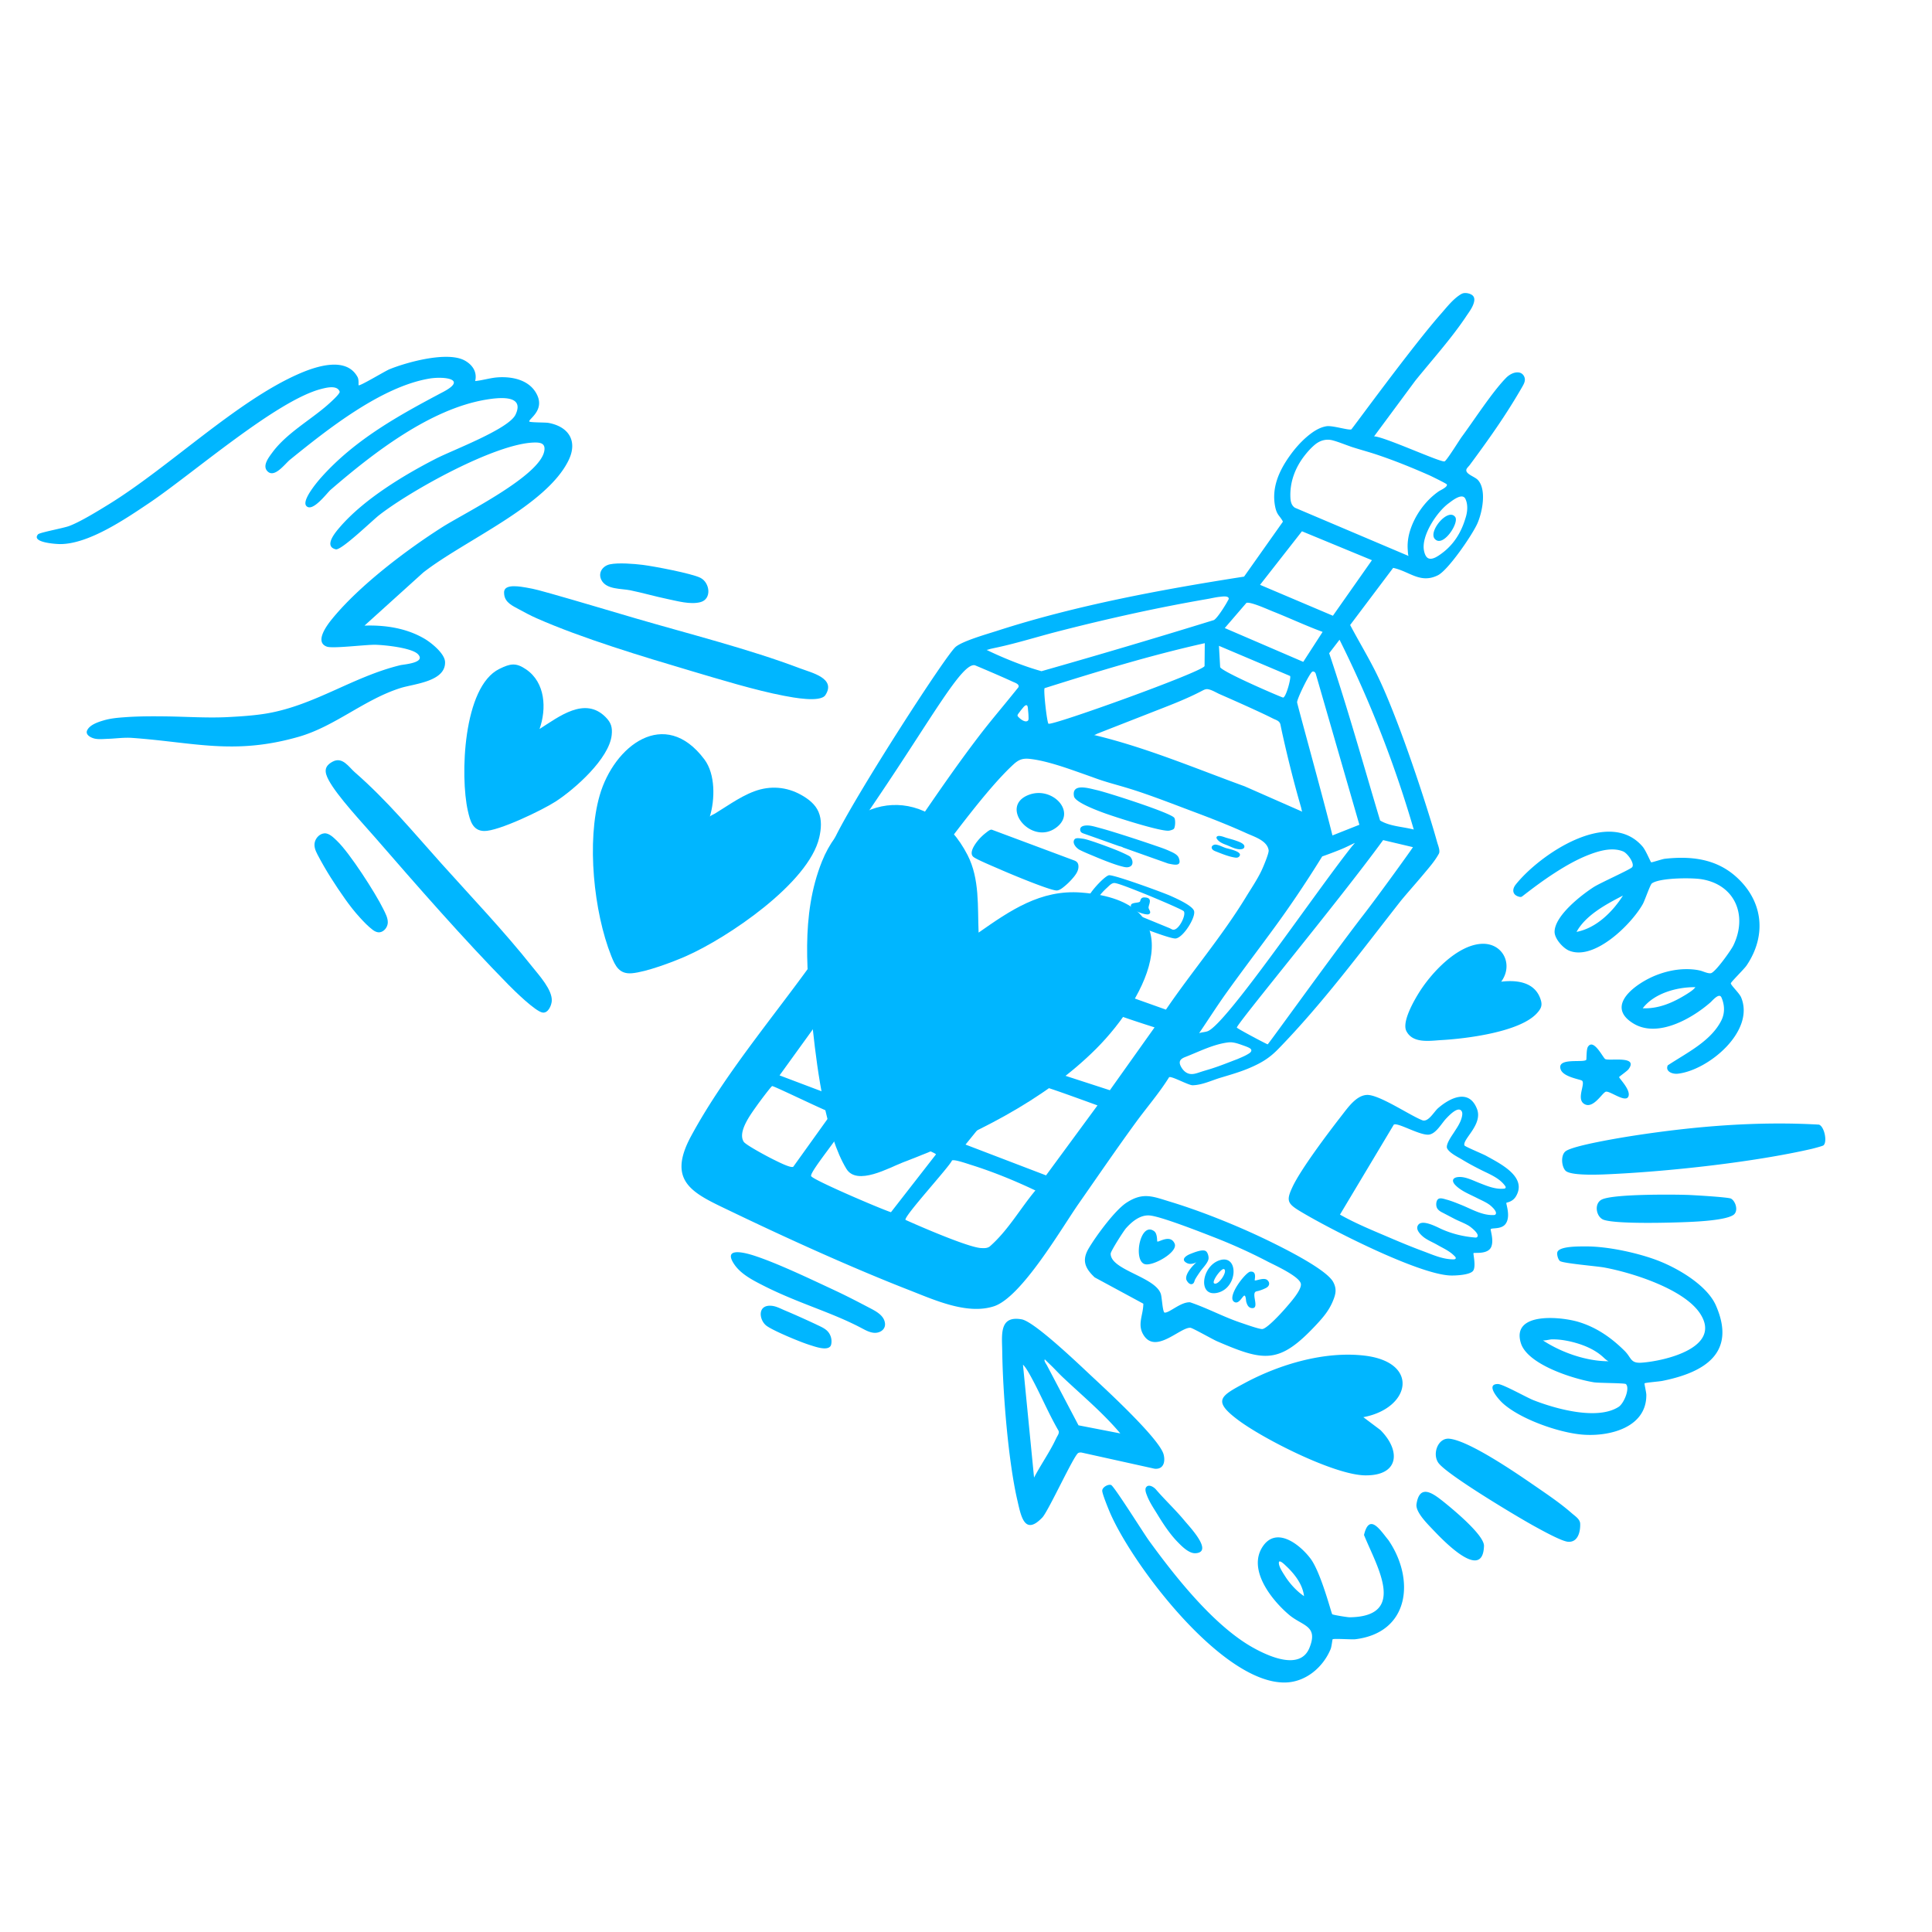
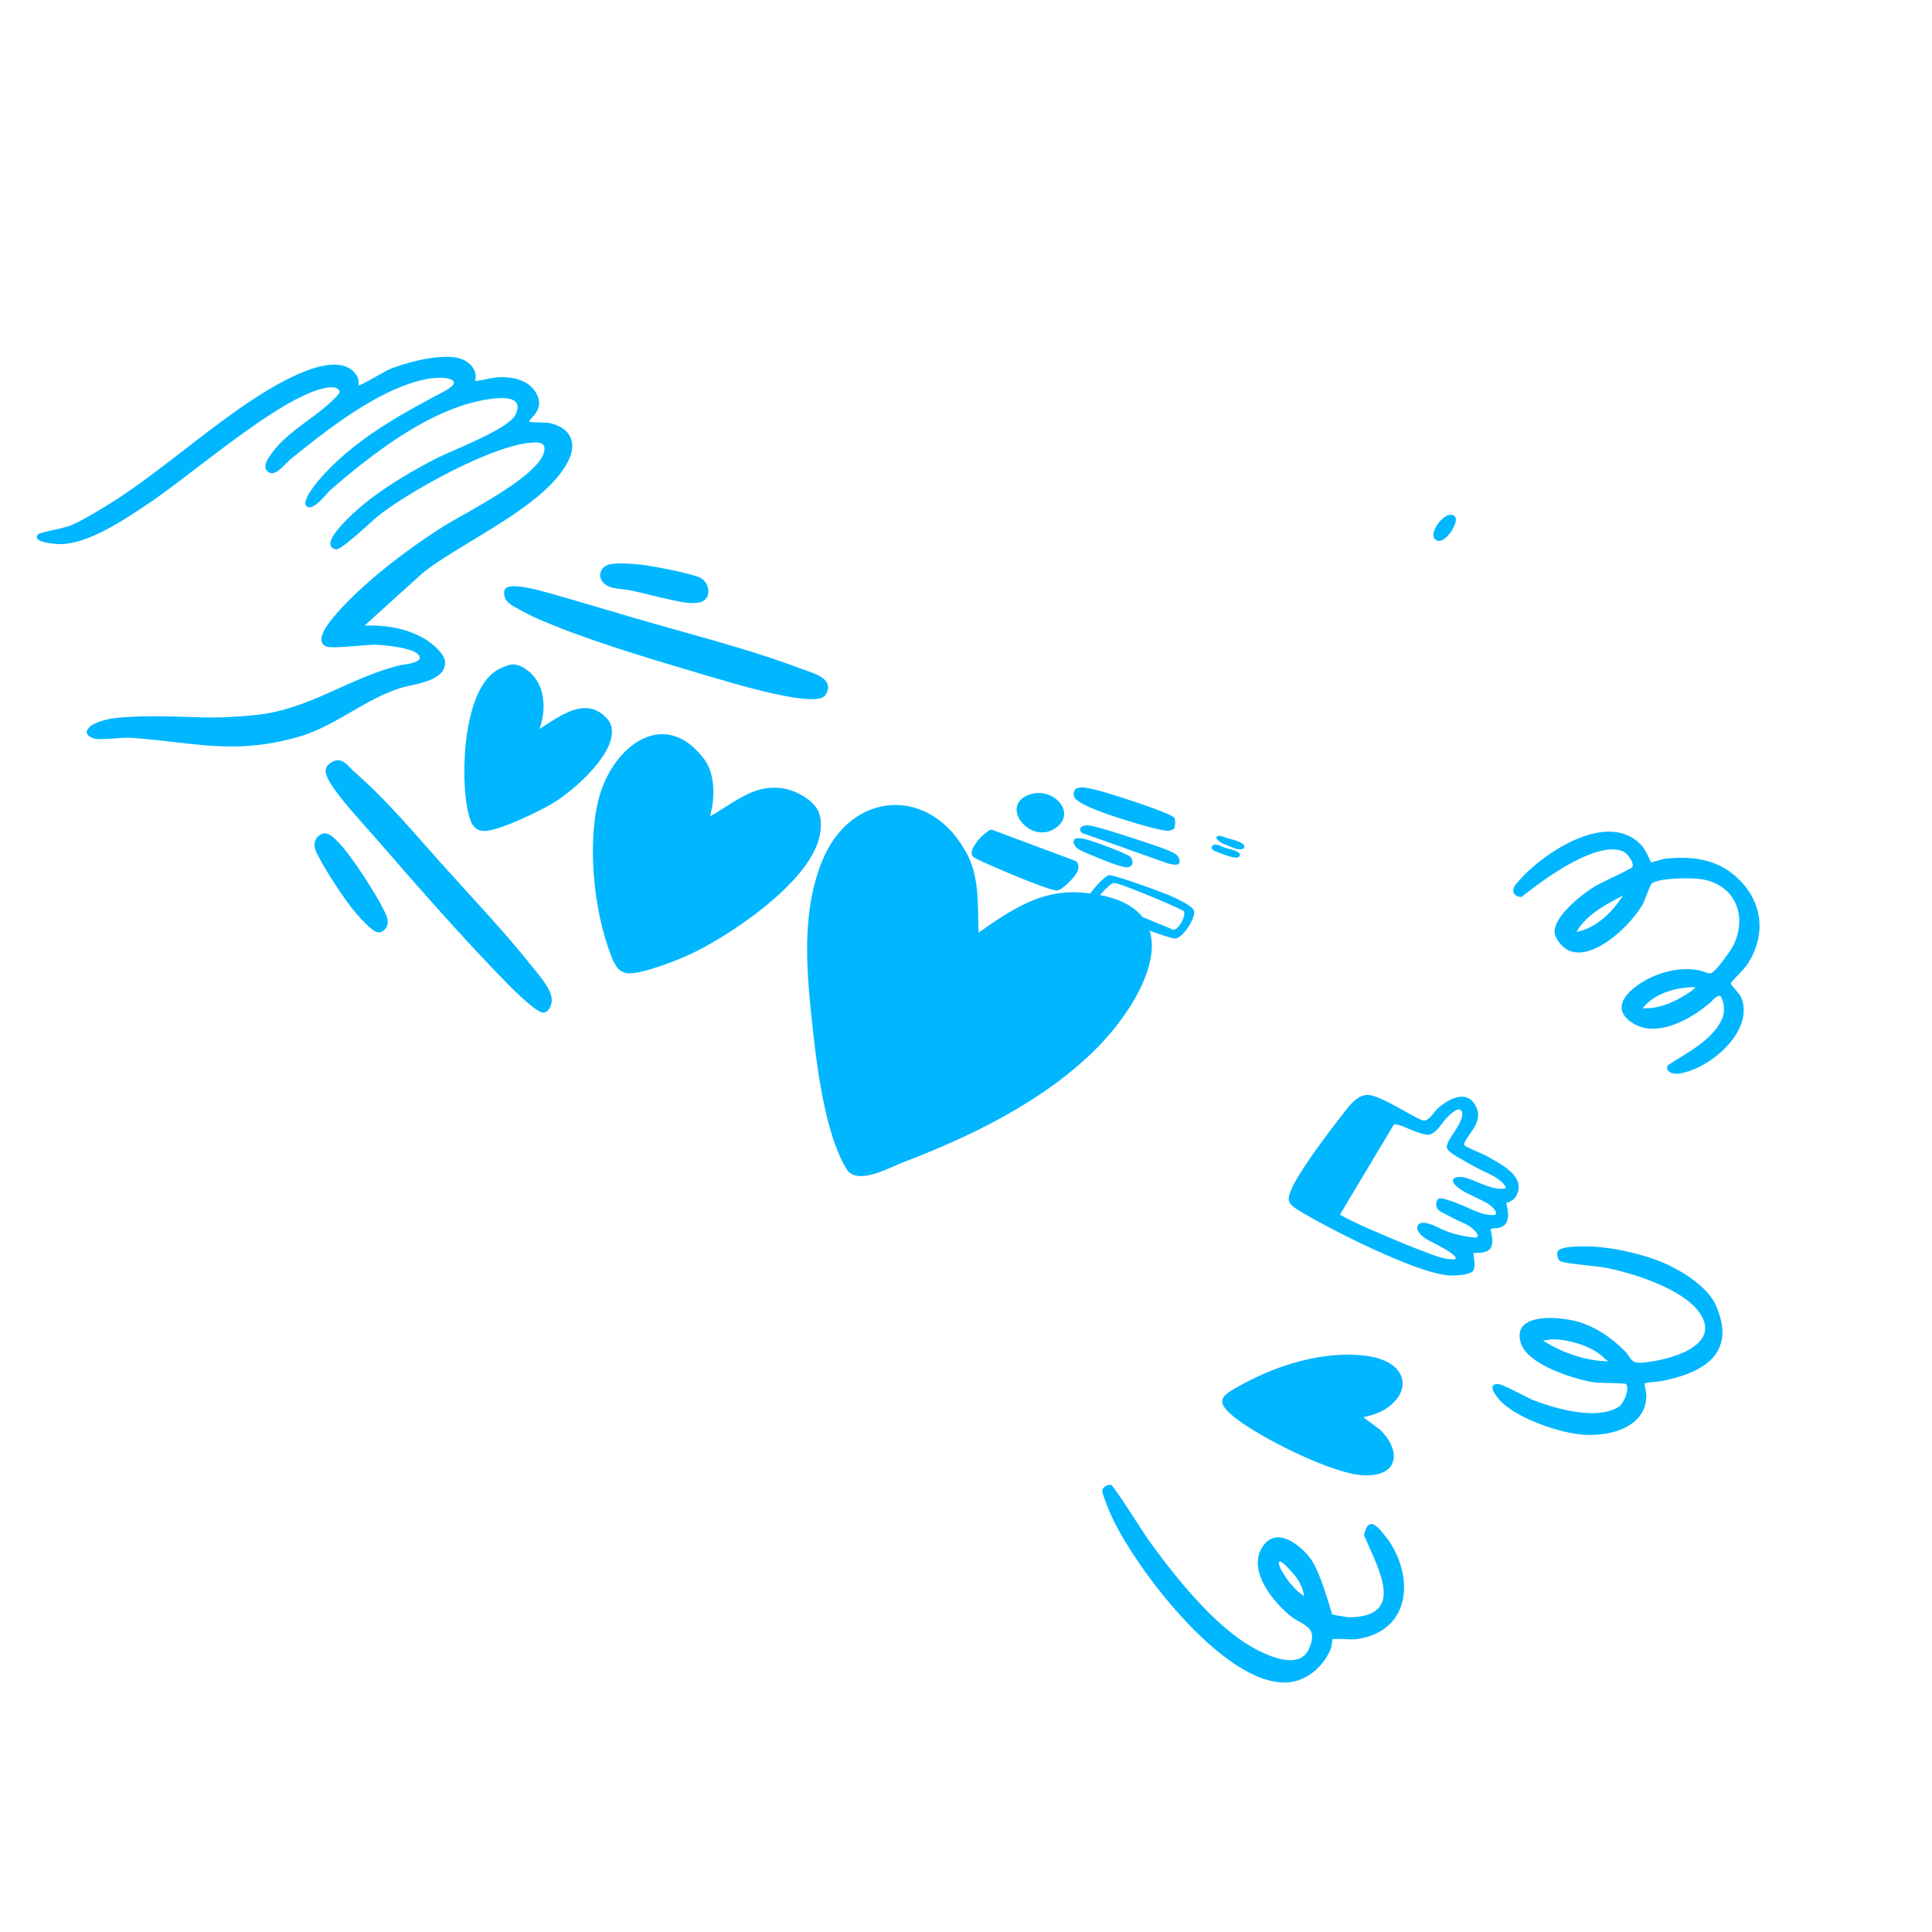
<svg xmlns="http://www.w3.org/2000/svg" width="1000" height="1000" fill="none" viewBox="0 0 1000 1000">
-   <path fill="#00b6ff" d="M257.573 195.32c7.886-.54 16.924 1.437 20.526 9.294 3.609 7.875-4.33 12.174-4.173 13.509.074.625 8.324.46 9.97.765 10.464 1.942 15.254 9.398 10.38 19.392-11.513 23.602-54.05 41.477-75.256 58.095l-30.352 27.438c10.695-.35 21.737 1.286 31.118 6.832 3.587 2.122 10.394 7.655 10.568 11.947.41 10.202-16.027 11.325-22.96 13.505-18.823 5.913-33.98 19.879-52.847 25.276-33.523 9.591-54.154 2.83-86.296.554-4.1-.288-8.29.358-12.388.486-2.168.07-4.375.341-6.531-.042-1.905-.338-5.396-1.905-4.208-4.385 1.4-2.927 5.828-4.317 8.679-5.154 3.573-1.048 7.312-1.352 11.01-1.615 6.997-.504 14.03-.497 21.036-.414 10.728.132 21.538.916 32.262.355 6.482-.339 13.904-.822 20.274-1.932 24.747-4.325 44.335-18.966 68.794-24.924 1.769-.43 13.509-1.188 9.135-5.704-3.225-3.325-17.245-4.755-22.014-4.862-4.976-.11-22.01 2.069-25.088.975-6.649-2.36.132-11.22 2.606-14.267 13.954-17.173 38.34-35.669 57.072-47.583 11.427-7.264 50.947-26.582 52.87-39.669.523-3.55-1.733-4.217-5.141-4.145-20.11.4-64.143 24.926-80.363 37.58-3.566 2.786-19.628 18.385-22.451 17.705-6.574-1.582.113-9.182 2.27-11.673 12.427-14.321 32.858-26.716 49.67-35.315 8.69-4.443 37.555-15.246 41.097-22.745 4.941-10.465-8.788-8.81-15.121-7.768-29.13 4.787-58.747 27.822-80.64 46.728-1.808 1.562-9.348 11.836-12.532 8.322-2.535-2.802 5.66-12.47 7.674-14.732 17.608-19.738 40.316-32.21 63.192-44.303 12.846-6.788.119-8.13-7.23-6.882-24.96 4.23-52.735 26.311-72.09 41.987-2.624 2.128-8.015 9.687-11.655 5.99-2.784-2.833.561-7.072 2.538-9.759 7.247-9.843 19.487-16.646 28.458-24.483 1.185-1.038 6.73-5.945 6.366-6.987-1.227-3.5-6.773-2.1-9.54-1.386-23.267 5.979-66.936 44.191-89.143 59.096-12.117 8.134-31.297 21.262-46.07 21.196-2.115-.011-15.08-.815-11.359-5.043.848-.964 13.061-3.183 16.033-4.28 5.757-2.126 15.138-7.908 20.6-11.274 31.24-19.25 66.09-53.392 98.337-67.51 8.892-3.89 24.6-9.181 30.43 1.69.78 1.453.358 4.095.535 4.21.747.495 13.71-7.362 15.909-8.26 9.035-3.694 30.044-9.488 39.01-4.544 4.003 2.206 6.54 5.927 5.398 10.632 3.806-.363 7.86-1.657 11.627-1.913zm597.062 250.988c.307.204 5.602-1.645 7.126-1.814 13.429-1.471 26.276-.04 36.659 9.15 14.207 12.578 16.16 30.483 5.597 46.107-1.226 1.81-8.152 8.597-8.146 9.214.012 1.004 4.421 5.098 5.322 7.253 7.342 17.58-16.99 37.772-32.76 39.532-2.94.33-6.603-1.265-5.204-4.322 9.626-6.387 22.276-12.415 27.715-23.201 1.928-3.828 1.766-8.046.068-11.934-1.161-2.663-4.738 1.714-5.697 2.552-9.53 8.336-27.281 18.56-39.85 10.928-15.302-9.3 1.779-21.038 11.567-24.928 4.878-1.938 10.08-3.129 15.342-3.204 2.585-.037 5.212.153 7.722.76 1.397.34 4.055 1.652 5.495 1.32 2.33-.547 10.385-11.85 11.61-14.393 7.419-15.38.992-31.36-16.451-34.23-5.214-.857-21.698-.78-25.738 2.15-.898.651-3.655 8.821-4.676 10.647-5.842 10.469-25.134 29.583-38.214 24.143-3.111-1.294-7.518-6.188-7.475-9.768.095-8.303 13.852-19.02 20.313-23.158 3.328-2.133 18.73-8.987 19.807-10.218 1.54-1.762-2.309-7.25-4.67-8.208-5.332-2.16-11.599-.511-16.747 1.39-6.76 2.496-13.085 6.152-19.113 10.065-5.544 3.6-10.838 7.555-16.058 11.608-.233.183-.476.366-.758.456-.465.143-.962.004-1.426-.135-3.22-.97-3.41-3.783-1.448-6.238 12.491-15.643 48.332-39.89 65.65-19.632 1.726 2.016 4.057 7.855 4.445 8.117zm-14.603 17.247c-8.687 4.47-19.255 10.108-24.016 18.785 10.155-1.915 18.673-10.353 24.016-18.785zm37.492 47.408c-9.519-.12-21.34 3.142-27.246 10.92 8.308.333 15.76-2.966 22.68-7.28 1.408-.879 3.656-2.297 4.565-3.644zm-141.432 68.85c3.19 1.256 6.06-4.336 8.287-6.26 6.147-5.321 15.938-10.212 20.09.38 3.187 8.141-7.562 15.647-6.486 18.928.193.591 9.569 4.447 11.204 5.362 7.21 4.025 21.459 10.859 15.47 20.983-1.765 2.987-4.775 3.123-4.958 3.378-.322.456 2.365 6.95-.364 10.828-2.116 3.007-6.926 2.011-7.726 2.77-.34.324 1.715 5.648.255 9.179-1.704 4.117-8.87 2.805-9.18 3.253-.263.374 1.38 6.695-.139 9.052-1.465 2.273-9.121 2.613-11.77 2.527-16.573-.526-63.141-24.284-78.337-33.559-6.267-3.821-6.59-5.549-3.45-12.263 4.359-9.32 18.64-28.21 25.422-36.918 3.302-4.24 7.645-10.507 13.119-10.718 6.278-.242 22.03 10.493 28.572 13.071zm18.038 3.897c1.216-1.958 2.303-4 2.671-6.302.126-.778.145-1.624-.276-2.287-1.813-2.84-6.715 2.507-7.894 3.726-2.428 2.502-5.034 7.543-8.635 8.366-4.431 1.011-16.488-6.418-18.567-5.104l-27.862 46.568c8.305 4.712 17.38 8.365 26.14 12.116 5.575 2.387 11.186 4.698 16.874 6.81 5.096 1.891 10.209 4.26 15.753 4.243.46 0 1.036-.103 1.15-.548.085-.33-.15-.651-.383-.9-2.564-2.807-6.02-4.251-9.248-6.11-2.36-1.36-5.332-2.51-7.404-4.3-1.574-1.36-3.993-3.893-2.331-6.049 2.253-2.928 9.749 1.232 12.095 2.278 5.485 2.446 11.368 3.85 17.349 4.332.271.023.561.036.791-.108 2.194-1.342-3.208-5.44-4.086-5.971-2.351-1.424-4.956-2.322-7.39-3.575-2.192-1.129-4.357-2.29-6.554-3.414-1.177-.607-2.33-1.475-2.726-2.742-.423-1.348-.238-4.042 1.464-4.408 1.134-.244 2.426.247 3.508.534 2.655.708 5.225 1.77 7.774 2.793 5.374 2.157 10.853 5.525 16.842 5.244.285-.014.591-.046.803-.243 1.473-1.383-2.272-4.55-3.166-5.179-1.967-1.39-4.21-2.3-6.345-3.396-3.72-1.908-8.245-3.622-11.197-6.69-1.912-1.985-1.598-3.774 1.288-4.134 3.648-.452 7.766 1.725 11.052 3.01 4.06 1.587 8.404 3.45 12.862 2.97.258-.028.543-.074.716-.275.241-.279.135-.722-.073-1.023-2.9-4.15-7.88-6.061-12.232-8.234-3.382-1.69-6.724-3.459-9.96-5.422-2.287-1.386-6.498-3.37-7.855-5.796-1.074-1.926 2.512-6.8 3.501-8.356.51-.802 1.044-1.607 1.551-2.424zm-48.477 149.815 8.817 6.63c10.784 10.79 9.736 23.781-7.983 23.486-15.965-.266-52.296-18.719-65.449-28.502-13.66-10.158-9.404-12.497 3.273-19.295 18.041-9.684 41.16-16.567 61.764-14.198 28.986 3.331 24.071 27.295-.417 31.883zM575.13 768.647c1.601.676 16.942 25.153 19.555 28.752 13.526 18.63 33.497 43.917 53.608 55.262 8.089 4.56 24.641 12.208 29.474.267 4.71-11.638-3.621-11.24-10.567-17.125-9.045-7.665-21.775-23.615-13.444-35.576 7.153-10.268 19.207-.645 24.576 6.514 5.37 7.164 10.774 28.256 11.209 28.774.297.353 7.938 1.606 9.09 1.59 30.045-.45 13.838-26.581 7.375-42.604 2.776-11.751 8.505-2.314 12.602 2.616 13.81 20.098 11.191 47.827-17.003 51.344-1.99.25-11.332-.488-11.842.056-.175.187-.481 3.71-1.044 5.067-3.935 9.475-12.917 17.07-23.464 17.276-32.576.646-78.975-60.669-90.714-87.89-.86-1.999-4.058-9.817-4.028-11.384.04-1.937 3.25-3.509 4.608-2.937zm91.348 42.674a45.705 45.705 0 0 0-.973-.932c-.396-.371-3.425-3.441-3.562-1.622-.15 2.027 2.1 5.287 3.14 6.95 2.39 3.813 6.101 7.94 9.883 10.427-.484-4.165-2.581-7.944-5.167-11.173a42.51 42.51 0 0 0-3.322-3.655zm192.875-158.365c10.011 4.049 24.352 12.577 28.814 22.788 10.792 24.69-6.13 34.692-27.829 39.023-1.558.309-8.841.88-9.11 1.254-.175.245.89 4.658.906 5.915.168 16.948-18.984 21.742-32.968 20.627-12.25-.974-32.377-8.02-41.463-16.373-2.161-1.987-8.992-9.791-2.42-9.823 2.564-.015 14.765 6.92 18.437 8.362 11.399 4.476 33.109 10.576 44.103 3.446 2.752-1.79 5.978-9.663 3.728-11.783-.606-.567-13.982-.493-16.556-.913-10.483-1.705-34.335-9.12-37.795-20.28-5.048-16.304 20.828-13.735 30.004-10.924 9.276 2.843 16.862 8.162 23.668 14.913 3.657 3.627 2.924 6.565 8.91 6.126 12.235-.901 41.946-7.954 30.036-25.643-8.481-12.597-35.163-20.992-49.564-23.629-3.655-.668-21.332-2.138-22.823-3.34-.973-.788-1.576-3.06-1.407-4.304.482-3.533 11.833-3.22 14.851-3.243 11.392-.082 27.9 3.515 38.482 7.796zm-29.499 49.548c-3.99-3.693-9.165-5.98-14.35-7.45-2.477-.703-5.024-1.247-7.584-1.554a34.425 34.425.768 0 0-4.834-.24c-.802.017-4.033.822-4.58.462 9.68 6.373 22.682 10.873 34.056 10.856-.948-.429-1.828-1.266-2.708-2.074z" />
-   <path fill="#00b6ff" d="M565.092 712.368c7.453 6.96 35.135 32.41 37.202 40.491.981 3.843-.097 7.829-4.729 7.336l-37.356-8.268c-.71-.18-1.416-.19-2.095.133-2.2 1.042-15.22 29.572-18.528 33.316-9.362 9.884-11.143-.854-12.986-8.77-4.754-20.429-7.556-55.864-7.844-77.127-.117-8.483-1.707-18.702 10.085-16.584 6.643 1.192 29.97 23.613 36.25 29.473zm-14.878.608c-1.57-1.48-3.055-3.052-4.555-4.597-1.5-1.544-3.098-2.992-4.605-4.525a.836.836 0 0 0-.258-.202c-.593.648.72 2.343 1.025 2.916l2.383 4.527 3.26 6.189c1.192 2.266 2.39 4.536 3.58 6.802 1.116 2.12 2.237 4.245 3.352 6.365l2.566 4.88 1.232 2.341c.002.01.026.068.036.071l21.647 4.2c-8.915-10.605-19.622-19.497-29.654-28.969zm-3.217 30.878c.533-1.012 1.36-2.072.924-3.265-5.423-9.35-9.536-19.445-14.794-28.898-.883-1.584-2.335-4.119-3.639-5.35l5.739 58.442c2.178-4.143 4.688-8.1 7.062-12.131a131.31 131.31 0 0 0 2.825-5.015c.647-1.223 1.216-2.48 1.847-3.71l.037-.068zM943.79 592.858c-.463.359-5.22 1.61-6.3 1.86-29.648 6.764-71.966 11.431-102.464 12.942-4.576.225-22.023 1.26-24.778-1.773-2.041-2.246-2.458-7.835-.01-9.904 3.636-3.08 29.476-7.258 35.74-8.222 31.5-4.832 63.674-7.48 95.516-5.658 2.886 1.035 4.402 9.115 2.295 10.75zM777.015 508.12c8.43-1.022 17.825.272 20.553 9.667.84 2.89-.143 4.545-2.057 6.656-8.851 9.757-36.557 13.16-49.312 13.894-6.07.346-14.93 1.948-18.271-4.673-2.444-4.843 4.182-16.188 6.974-20.556 6.35-9.916 19.153-23.57 31.493-24.556 11.333-.907 17.19 10.593 10.62 19.568zm17.346 260.897c4.345 3.002 8.722 5.961 12.93 9.149 2.14 1.621 4.235 3.298 6.25 5.069 1.641 1.44 4.273 3.053 4.36 5.419.152 4.094-1.127 9.804-6.345 9.354-3.45-.3-14.027-6.209-17.692-8.226-8.321-4.576-45.276-26.652-49.418-32.696-3.203-4.68-.09-12.956 5.69-12.413 10.255.962 35.03 18.001 44.217 24.35zM431.86 667.798c6.021 2.798 11.918 5.86 17.8 8.945 3.366 1.765 7.875 3.902 8.4 8.146.408 3.29-2.668 5.21-5.678 4.967-2.295-.183-4.378-1.34-6.413-2.418-11.16-5.9-23.15-9.958-34.782-14.746-5.364-2.207-10.69-4.53-15.86-7.162-5.342-2.714-11.71-5.906-15.197-10.999-5.992-8.762 4.189-6.508 9.553-4.823 12.165 3.833 30.2 12.515 42.18 18.084zm464.138-47.382c2.436 1.386 4.013 6.635 1.087 8.505-4.113 2.631-17.55 3.323-22.894 3.565-8.715.394-37.004 1.21-44.011-1.085-3.913-1.277-5.299-8.158-1.31-10.409 5.386-3.042 36.76-2.756 44.41-2.515 3.044.098 21.353 1.157 22.722 1.938zm-65.124-72.244c2.243 1.111 17.428-1.967 12.026 5.288-.671.9-4.738 3.725-4.837 4.024-.18.542 6.218 6.67 4.784 10.067-1.456 3.44-9.431-2.937-11.624-2.494-1.775.359-6.265 8.68-10.793 6.575-4.938-2.297.22-10.307-1.498-12.222-.652-.731-9.682-1.847-11.11-5.837-2.282-6.388 11.649-3.324 13.213-4.995.232-.249-.01-5.343.854-6.721 2.935-4.694 7.863 5.757 8.985 6.315zM745.906 776.3c4.061 3.169 9.84 8.095 13.506 11.693 2.554 2.507 8.812 8.724 8.699 12.201-.606 18.8-21.427-3.181-26.39-8.4-2.856-3.003-9.155-9.204-8.542-13.252 1.499-9.908 7.507-6.312 12.728-2.238zm-320.561-89.374c1.582.822 3.042 1.808 3.984 3.43a7.715 7.715 0 0 1 .95 5.195c-.072.433-.182.868-.44 1.222-1.818 2.492-7.944.252-10.195-.445-2.74-.848-5.4-1.905-8.058-2.976-3.478-1.402-12.13-5.108-14.838-7.13-3.931-2.931-4.969-11.277 2.965-10.307 2.283.28 4.664 1.59 6.757 2.462 3.554 1.485 7.073 3.052 10.584 4.649 2.075.942 4.144 1.9 6.203 2.883.697.336 1.406.66 2.093 1.016zm184.114 111.127c-3.87-3.98-7.332-9.193-10.222-13.948-1.97-3.244-4.174-6.417-5.546-9.98-.436-1.135-1.28-3.157-.46-4.312 1.322-1.865 4.025-.078 5.037 1.097 4.787 5.569 10.189 10.572 14.866 16.235 2.508 3.042 15.066 16.136 5.734 16.804-3.442.245-7.19-3.612-9.404-5.892zm49.46-154.695c7.015 3.482 27.849 13.893 31.19 20.285 1.53 2.928 1.472 5.223.375 8.282-2.065 5.762-5.188 9.485-9.27 13.854-19.117 20.465-26.837 18.99-51.305 8.444-2.206-.95-12.687-6.922-13.764-6.975-5.303-.268-17.74 13.552-24.054 4.057-3.722-5.595-.326-10.484-.302-16.514l-25.173-13.61c-5-4.71-6.765-8.803-3.133-14.971 3.762-6.391 13.537-19.734 19.548-23.669 8.614-5.642 13.631-3.267 22.732-.501 17.128 5.205 37.122 13.36 53.156 21.322zm-2.95 9.528a280.685 280.685 0 0 0-27.836-12.583c-6.616-2.571-27.163-10.654-33.005-11.168-4.885-.433-9.165 3.078-12.287 6.576-1.27 1.421-7.943 11.873-7.959 13.174-.087 8.526 23.167 11.986 25.98 20.927.593 1.89.893 9.567 1.991 9.606 2.56.097 8.344-5.626 13.141-5.347 8.942 2.994 17.366 7.615 26.31 10.593 2.098.7 9.46 3.349 11.043 3.242 2.515-.174 10.27-8.73 12.284-11.079 2.207-2.57 7.981-8.962 7.72-12.152-.318-3.885-13.855-9.945-17.396-11.782z" />
-   <path fill="#00b6ff" d="M597.357 637.232c1.858 1.337 1.432 5.24 1.685 5.38.784.431 6.773-3.96 8.955 1.094 1.897 4.397-11.233 11.792-15.425 10.623-6.22-1.736-2.414-22.274 4.785-17.097zm52.11 25.485c.602.37 4.752-1.683 6.488-.157 1.535 1.352 1.158 3.138-.652 4.073a20.56 20.56 0 0 1-3.93 1.532c-.535.15-1.377.189-1.753.667-1.517 1.931 2.447 8.996-1.992 8.188-1.535-.279-2.17-1.808-2.549-3.149-.218-.774-.162-2.617-.764-3.194-.804-.778-2.718 4.39-5.17 3.342-4.92-2.099 5.537-15.52 7.972-15.802 3.755-.44 2.094 4.345 2.355 4.504zm-18.013-10.464c9.805-2.94 9.346 14.419-1.285 16.881-10.401 2.405-8.314-13.999 1.285-16.88zm2.207 4.681c-1.316-.98-6.596 6.35-5.245 7.31 2.002 1.424 7.101-5.924 5.245-7.31zm-9.424-9.279c.923.72 1.497 2.839 1.28 4-.398 2.15-3.025 4.67-4.232 6.42-.916 1.33-1.847 2.66-2.64 4.07-.473.85-.461 2.06-1.509 2.447-1.273.473-2.39-.871-2.917-1.863-1.07-2.017 1.11-5.743 5.062-9.411-.2.12-2.778 1.63-5.059.372-3.36-1.847-.104-3.896 2.046-4.714 1.632-.618 6.299-2.622 7.963-1.325zm134.568-483.784c-7.598 11.38-17.693 22.574-26.287 33.227l-21.3 28.776c4.905-.031 34.724 13.697 36.51 12.938 1.134-.478 7.583-10.951 8.918-12.761 6.486-8.794 15.72-23.13 22.862-30.436 1.669-1.707 4.28-3.22 6.759-2.794 1.449.246 2.474 1.299 2.87 2.685.477 1.675-.385 3.249-1.2 4.671-4.766 8.3-9.949 16.337-15.42 24.188a583.656 583.656 0 0 1-6.734 9.446 839.45 839.45 0 0 1-3.425 4.683l-1.681 2.274c-.42.567-1.548 1.596-1.682 2.27-.558 2.4 4.336 3.588 6.015 5.462 4.519 5.053 2.262 16.58-.304 22.41-2.598 5.902-15.135 24.236-20.493 26.87-9.137 4.497-14.648-2.069-23.116-3.842l-22.262 29.566c4.185 7.915 8.868 15.704 12.906 23.686 3.576 7.061 6.621 14.392 9.527 21.75 3.343 8.47 6.456 17.03 9.437 25.63a899.57 899.57 0 0 1 7.988 24.126c1.804 5.725 3.58 11.458 5.179 17.245.423 1.525 1.679 4.442.898 5.897-2.033 3.774-5.023 7.144-7.756 10.42-3.004 3.603-6.114 7.123-9.162 10.69-1.109 1.298-2.217 2.596-3.275 3.94-19.975 25.477-39.955 52.436-62.888 76-4.536 4.66-8.512 7.134-14.846 9.857-4.81 2.066-9.951 3.539-14.955 5.037-4.734 1.416-9.537 3.81-14.559 3.947-2.222.06-11.541-5.229-12.257-4.076-5.102 8.182-11.4 15.406-17.061 23.154-9.892 13.54-19.854 28.106-29.615 42.085-8.895 12.729-29.64 48.598-43.965 53.244-13.888 4.503-30.846-3.313-43.79-8.359-29.645-11.558-63.417-26.892-92.176-40.722-19.173-9.223-33.775-14.916-20.773-38.984 18.752-34.713 47.352-67.098 69.703-99.649.295-18.47-3.135-39.064 5.372-56.011 12.023-23.96 56.644-93.018 61.813-97.528 3.527-3.076 16.444-6.729 21.556-8.38 40.827-13.205 85.419-21.436 127.795-28.048l20.048-28.35c.241-.34-2-3.167-2.281-3.561-.897-1.285-1.367-2.745-1.678-4.29-1.943-9.715 1.978-18.488 7.491-26.235 2.63-3.695 5.65-7.176 9.12-10.108 2.793-2.356 6.09-4.613 9.76-5.255l.28-.046c3.156-.467 11.765 2.337 12.815 1.59.498-.356 31.375-42.773 46.266-59.669 3.056-3.467 6.104-7.475 10.029-9.998.498-.322 1.029-.615 1.605-.753 1.447-.348 3.76.143 4.87 1.187.9.843.981 2.061.733 3.203-.615 2.842-2.614 5.335-4.193 7.703zm-59.91 67.191c-2.97-1.02-5.877-2.237-8.909-3.08-3.43-.959-6.731-.066-9.44 2.214-1.979 1.662-3.792 3.685-5.372 5.726-4.8 6.198-7.602 13.6-7.265 21.5.092 2.102.486 4.15 2.342 5.387 19.625 8.33 39.254 16.654 58.879 24.984-.366-.155-.444-2.786-.48-3.202a24.598 24.598 0 0 1-.031-3.31 27.655 27.655 89.831 0 1 1.184-6.46c2.462-8.035 8.024-15.776 14.947-20.545.74-.51 4.867-2.324 4.084-3.59-.262-.43-8.073-4.266-8.972-4.66-8.903-3.923-17.954-7.608-27.184-10.693-4.146-1.387-8.369-2.508-12.534-3.839-.42-.132-.84-.274-1.257-.416zm58.783 26.212c-2.167-1.32-6.362 2.12-8.047 3.38-6.01 4.499-14.013 16.616-12.597 24.234.575 3.086 1.751 3.832 2.184 4.043 2.188 1.072 5.288-1.195 7.33-2.724 8.461-6.34 11.095-15.05 12.154-18.568.292-.963 1.519-5.212-.016-8.979-.258-.637-.53-1.096-1.008-1.386zm-83.785 17.715-21.699 27.72 37.714 15.998 20.203-28.748-36.222-14.964zm-38.42 35.965c.308-.4.642-.963.464-1.403-.508-1.253-3.495-.747-4.452-.652-2.267.225-4.455.781-6.682 1.162a880.963 880.963.374 0 0-38.774 7.609 1069.517 1069.517 0 0 0-39.05 9.326c-10.715 2.774-21.34 6.145-32.146 8.387-.712.156-1.428.317-2.14.472-.384.087-1.824.65-2.144.482 4.262 2.087 8.975 4.152 14.092 6.17 4.758 1.876 9.579 3.545 14.438 4.9a4069.101 4069.101 0 0 0 89.234-26.461c2.172-1.239 7.271-9.9 7.165-9.992zm23.231 5.472c-2.705-1.074-11.371-5.037-13.549-4.387l-11.219 13.04 40.623 17.497 10.024-15.501c-8.742-3.232-17.245-7.227-25.883-10.649zM504.55 344.332c-6.667-1.28-21.786 26.575-50.577 69.128-13.097 19.36-15.039 22.491-16.751 28.243-4.185 14.072-1.998 27.047.313 35.418.96.738 4.807-4.814 5.496-5.751 22.025-29.815 41.298-61.069 63.836-90.56 3.97-5.194 8.136-10.234 12.292-15.281 2.62-3.18 5.212-6.376 7.793-9.583.1-.127.203-.254.26-.402.07-.189.064-.399.021-.598-.23-1.111-2.225-1.708-3.149-2.14a262.49 262.49 0 0 0-4.72-2.136 754.968 754.968 1.304 0 0-10.844-4.687c-2.595-1.097-3.896-1.64-3.975-1.655zm119.04-11.42c-28.084 6.258-55.474 14.643-82.894 23.278-.724.603 1.206 17.927 1.998 18.405 1.898 1.144 80.014-26.952 80.782-29.852zm44.101 16.95-36.762-15.575.623 11.039c1.169 2.533 31.988 15.727 32.555 15.735 1.57.02 4.418-10.79 3.584-11.204zm64.068 79.507a589.286 589.286 0 0 0-24.392-68.005 588.803 588.803 0 0 0-14.028-30.24l-5.361 6.98c9.629 28.66 17.7 57.633 26.361 86.582 5.005 3.051 11.709 3.184 17.42 4.683zm-199.583-61.206c-.012-.132-.03-.263-.046-.395-.068-.559-.036-2.49-.701-2.72-.844-.297-1.93 1.309-2.378 1.823-.438.508-.85 1.031-1.235 1.578-.326.461-1.06 1.247-1.149 1.808-.072.467.704 1.106 1.038 1.42a8 8 0 0 0 1.616 1.176c.748.413 1.834.81 2.618.25.506-.362.444-1.175.436-1.72a33.254 33.254 0 0 0-.2-3.22zm93.384-11.366c-.52-.106-1.004-.132-1.435-.042-.68.145-1.306.473-1.923.8-8.519 4.472-17.493 7.802-26.435 11.303-7.448 2.916-14.9 5.829-22.349 8.745l-5.247 2.055c-.368.147-1.548.863-1.952.767 26.82 6.39 52.287 17.207 78.074 26.602l29.786 13.116c-.247-.108-.528-1.815-.616-2.117-.242-.831-.48-1.669-.719-2.506a573.676 573.676 0 0 1-1.35-4.827 641.145 641.145 0 0 1-2.574-9.683 658.737 658.737 0 0 1-4.685-19.51c-.48-2.13-.93-4.254-1.362-6.386-.42-2.087-2.331-2.41-3.99-3.258-2.744-1.397-5.54-2.7-8.34-3.992-6.376-2.946-12.792-5.79-19.23-8.61-1.424-.624-3.754-2.066-5.657-2.452zm78.05 70.1-22.517-77.942c-.185-.837-.924-1.63-1.811-1.316-1.287.45-8.07 14.16-7.9 15.927.124 1.245 13.554 49.718 18.287 68.856l13.936-5.52zm-118.963-18.685a264.842 264.842 0 0 0-3.285-.987c-4.595-1.343-9.221-2.565-13.727-4.185a1110.756 1110.756 0 0 0-13.24-4.695c-3.83-1.32-7.685-2.568-11.602-3.61-3.146-.838-6.336-1.54-9.574-1.917-3.839-.446-5.947.336-8.7 2.878-13.746 12.674-31.855 37.874-43.847 53.35-5.974 7.707-11.583 15.685-17.411 23.527l140.224 50.01c13.392-19.658 29.041-37.972 41.41-58.256 2.702-4.425 5.791-8.971 8.032-13.637.871-1.81 3.93-9.048 3.723-10.56-.691-5.022-7.413-7.01-11.368-8.808-8.697-3.948-17.59-7.457-26.532-10.805-9.21-3.452-18.379-7.04-27.681-10.219a217.388 217.388 0 0 0-6.417-2.082zm116.62 28.094c-.021-.045-2.767 1.346-5.156 2.429-1.833.828-3.161 1.343-5.818 2.374-1.571.608-3.574 1.36-5.925 2.182-9.484 15.346-17.874 27.412-23.915 35.706-8.44 11.586-17.148 23.006-25.54 34.713-4.94 6.891-9.483 14.072-14.266 21.076 1.39-.545 2.949-.51 4.34-.997 9.47-3.315 54.88-70.545 74.542-95.416.444-.561 1.672-1.946 1.735-2.062zm30.062 2.182-15.43-3.65c-23.044 31.658-76.258 95.76-75.707 97.044.243.573 15.66 8.719 15.949 8.667.415-.069 33.727-46.527 49.484-66.894 8.603-11.12 25.82-35.076 25.708-35.172zm-237.601 54.57-34.845-13.61-25.563 34.833 34.414 11.458zm55.476 21.19-46.882-17.98-25.876 32.871 47.749 17.604c1.628-.32 26.226-31.152 25.009-32.494zM461.5 532.576l-32.923-10.665-25.08 34.71 32.689 12.36c1.987-3.848 26.851-34.805 25.319-36.406zm111.859-9.123c-.749-.298-3.76-1.45-7.879-3.053-2.625-1.02-5.26-2.018-7.933-2.92l-23.944 33.555 40.866 13.267c7.71-10.844 15.42-21.687 23.135-32.531-13.459-4.272-20.386-6.783-24.244-8.313zm-55.426 30.509-47.01-17.682-26.123 35.509 45.696 17.381c8.25-10.472 28.923-34.211 27.437-35.208zm-118.277 8.196c-.602.214-6.736 8.436-7.791 9.942-3.057 4.363-10.238 13.678-6.917 18.87 1.103 1.725 12.892 7.99 15.55 9.273 1.764.85 8.751 4.51 10.101 3.66l19.955-27.84c-5.982-2.269-30.218-14.142-30.897-13.902zm235.814-22.577c-7.716 1.025-14.803 4.74-21.975 7.524-2.4.93-3.653 2.167-2.306 4.82.878 1.728 2.325 3.334 4.257 3.835 1.896.493 3.829-.194 5.618-.79 1.97-.66 3.978-1.21 5.958-1.837 4.608-1.458 9.04-3.279 13.551-4.979 1.685-.737 3.451-1.44 5.039-2.362.712-.414 2.196-1.18 2.079-2.21-.115-1.02-1.783-1.608-5.063-2.764-1.988-.698-4.233-1.45-6.371-1.314a10.88 10.88 0 0 0-.787.077zm-91.011 24.158c-5.61-1.84-11.15-4.043-16.846-5.616l-27.863 34.305 41.68 15.944 26.628-36.219s-17.74-6.489-23.595-8.414zm-105.555 15.793c-.785 4.435-20.124 27.102-19.05 29.234 1.023 2.026 36.272 17.083 41.305 18.674l23.287-29.917c.082-1.307-39.09-15.8-45.539-17.997zm63.595 23.375c-1.893-.59-8.662-2.982-9.767-2.24-.955 2.84-25.4 29.383-24.012 30.75.114.11 31.773 14.273 39.147 14.579 1.539.063 3.043.156 4.391-.794 9.466-8.268 15.69-19.466 23.654-29.024-10.707-5.08-22.093-9.74-33.413-13.271z" />
+   <path fill="#00b6ff" d="M257.573 195.32c7.886-.54 16.924 1.437 20.526 9.294 3.609 7.875-4.33 12.174-4.173 13.509.074.625 8.324.46 9.97.765 10.464 1.942 15.254 9.398 10.38 19.392-11.513 23.602-54.05 41.477-75.256 58.095l-30.352 27.438c10.695-.35 21.737 1.286 31.118 6.832 3.587 2.122 10.394 7.655 10.568 11.947.41 10.202-16.027 11.325-22.96 13.505-18.823 5.913-33.98 19.879-52.847 25.276-33.523 9.591-54.154 2.83-86.296.554-4.1-.288-8.29.358-12.388.486-2.168.07-4.375.341-6.531-.042-1.905-.338-5.396-1.905-4.208-4.385 1.4-2.927 5.828-4.317 8.679-5.154 3.573-1.048 7.312-1.352 11.01-1.615 6.997-.504 14.03-.497 21.036-.414 10.728.132 21.538.916 32.262.355 6.482-.339 13.904-.822 20.274-1.932 24.747-4.325 44.335-18.966 68.794-24.924 1.769-.43 13.509-1.188 9.135-5.704-3.225-3.325-17.245-4.755-22.014-4.862-4.976-.11-22.01 2.069-25.088.975-6.649-2.36.132-11.22 2.606-14.267 13.954-17.173 38.34-35.669 57.072-47.583 11.427-7.264 50.947-26.582 52.87-39.669.523-3.55-1.733-4.217-5.141-4.145-20.11.4-64.143 24.926-80.363 37.58-3.566 2.786-19.628 18.385-22.451 17.705-6.574-1.582.113-9.182 2.27-11.673 12.427-14.321 32.858-26.716 49.67-35.315 8.69-4.443 37.555-15.246 41.097-22.745 4.941-10.465-8.788-8.81-15.121-7.768-29.13 4.787-58.747 27.822-80.64 46.728-1.808 1.562-9.348 11.836-12.532 8.322-2.535-2.802 5.66-12.47 7.674-14.732 17.608-19.738 40.316-32.21 63.192-44.303 12.846-6.788.119-8.13-7.23-6.882-24.96 4.23-52.735 26.311-72.09 41.987-2.624 2.128-8.015 9.687-11.655 5.99-2.784-2.833.561-7.072 2.538-9.759 7.247-9.843 19.487-16.646 28.458-24.483 1.185-1.038 6.73-5.945 6.366-6.987-1.227-3.5-6.773-2.1-9.54-1.386-23.267 5.979-66.936 44.191-89.143 59.096-12.117 8.134-31.297 21.262-46.07 21.196-2.115-.011-15.08-.815-11.359-5.043.848-.964 13.061-3.183 16.033-4.28 5.757-2.126 15.138-7.908 20.6-11.274 31.24-19.25 66.09-53.392 98.337-67.51 8.892-3.89 24.6-9.181 30.43 1.69.78 1.453.358 4.095.535 4.21.747.495 13.71-7.362 15.909-8.26 9.035-3.694 30.044-9.488 39.01-4.544 4.003 2.206 6.54 5.927 5.398 10.632 3.806-.363 7.86-1.657 11.627-1.913zm597.062 250.988c.307.204 5.602-1.645 7.126-1.814 13.429-1.471 26.276-.04 36.659 9.15 14.207 12.578 16.16 30.483 5.597 46.107-1.226 1.81-8.152 8.597-8.146 9.214.012 1.004 4.421 5.098 5.322 7.253 7.342 17.58-16.99 37.772-32.76 39.532-2.94.33-6.603-1.265-5.204-4.322 9.626-6.387 22.276-12.415 27.715-23.201 1.928-3.828 1.766-8.046.068-11.934-1.161-2.663-4.738 1.714-5.697 2.552-9.53 8.336-27.281 18.56-39.85 10.928-15.302-9.3 1.779-21.038 11.567-24.928 4.878-1.938 10.08-3.129 15.342-3.204 2.585-.037 5.212.153 7.722.76 1.397.34 4.055 1.652 5.495 1.32 2.33-.547 10.385-11.85 11.61-14.393 7.419-15.38.992-31.36-16.451-34.23-5.214-.857-21.698-.78-25.738 2.15-.898.651-3.655 8.821-4.676 10.647-5.842 10.469-25.134 29.583-38.214 24.143-3.111-1.294-7.518-6.188-7.475-9.768.095-8.303 13.852-19.02 20.313-23.158 3.328-2.133 18.73-8.987 19.807-10.218 1.54-1.762-2.309-7.25-4.67-8.208-5.332-2.16-11.599-.511-16.747 1.39-6.76 2.496-13.085 6.152-19.113 10.065-5.544 3.6-10.838 7.555-16.058 11.608-.233.183-.476.366-.758.456-.465.143-.962.004-1.426-.135-3.22-.97-3.41-3.783-1.448-6.238 12.491-15.643 48.332-39.89 65.65-19.632 1.726 2.016 4.057 7.855 4.445 8.117zm-14.603 17.247c-8.687 4.47-19.255 10.108-24.016 18.785 10.155-1.915 18.673-10.353 24.016-18.785zm37.492 47.408c-9.519-.12-21.34 3.142-27.246 10.92 8.308.333 15.76-2.966 22.68-7.28 1.408-.879 3.656-2.297 4.565-3.644zm-141.432 68.85c3.19 1.256 6.06-4.336 8.287-6.26 6.147-5.321 15.938-10.212 20.09.38 3.187 8.141-7.562 15.647-6.486 18.928.193.591 9.569 4.447 11.204 5.362 7.21 4.025 21.459 10.859 15.47 20.983-1.765 2.987-4.775 3.123-4.958 3.378-.322.456 2.365 6.95-.364 10.828-2.116 3.007-6.926 2.011-7.726 2.77-.34.324 1.715 5.648.255 9.179-1.704 4.117-8.87 2.805-9.18 3.253-.263.374 1.38 6.695-.139 9.052-1.465 2.273-9.121 2.613-11.77 2.527-16.573-.526-63.141-24.284-78.337-33.559-6.267-3.821-6.59-5.549-3.45-12.263 4.359-9.32 18.64-28.21 25.422-36.918 3.302-4.24 7.645-10.507 13.119-10.718 6.278-.242 22.03 10.493 28.572 13.071zm18.038 3.897c1.216-1.958 2.303-4 2.671-6.302.126-.778.145-1.624-.276-2.287-1.813-2.84-6.715 2.507-7.894 3.726-2.428 2.502-5.034 7.543-8.635 8.366-4.431 1.011-16.488-6.418-18.567-5.104l-27.862 46.568c8.305 4.712 17.38 8.365 26.14 12.116 5.575 2.387 11.186 4.698 16.874 6.81 5.096 1.891 10.209 4.26 15.753 4.243.46 0 1.036-.103 1.15-.548.085-.33-.15-.651-.383-.9-2.564-2.807-6.02-4.251-9.248-6.11-2.36-1.36-5.332-2.51-7.404-4.3-1.574-1.36-3.993-3.893-2.331-6.049 2.253-2.928 9.749 1.232 12.095 2.278 5.485 2.446 11.368 3.85 17.349 4.332.271.023.561.036.791-.108 2.194-1.342-3.208-5.44-4.086-5.971-2.351-1.424-4.956-2.322-7.39-3.575-2.192-1.129-4.357-2.29-6.554-3.414-1.177-.607-2.33-1.475-2.726-2.742-.423-1.348-.238-4.042 1.464-4.408 1.134-.244 2.426.247 3.508.534 2.655.708 5.225 1.77 7.774 2.793 5.374 2.157 10.853 5.525 16.842 5.244.285-.014.591-.046.803-.243 1.473-1.383-2.272-4.55-3.166-5.179-1.967-1.39-4.21-2.3-6.345-3.396-3.72-1.908-8.245-3.622-11.197-6.69-1.912-1.985-1.598-3.774 1.288-4.134 3.648-.452 7.766 1.725 11.052 3.01 4.06 1.587 8.404 3.45 12.862 2.97.258-.028.543-.074.716-.275.241-.279.135-.722-.073-1.023-2.9-4.15-7.88-6.061-12.232-8.234-3.382-1.69-6.724-3.459-9.96-5.422-2.287-1.386-6.498-3.37-7.855-5.796-1.074-1.926 2.512-6.8 3.501-8.356.51-.802 1.044-1.607 1.551-2.424zm-48.477 149.815 8.817 6.63c10.784 10.79 9.736 23.781-7.983 23.486-15.965-.266-52.296-18.719-65.449-28.502-13.66-10.158-9.404-12.497 3.273-19.295 18.041-9.684 41.16-16.567 61.764-14.198 28.986 3.331 24.071 27.295-.417 31.883zM575.13 768.647c1.601.676 16.942 25.153 19.555 28.752 13.526 18.63 33.497 43.917 53.608 55.262 8.089 4.56 24.641 12.208 29.474.267 4.71-11.638-3.621-11.24-10.567-17.125-9.045-7.665-21.775-23.615-13.444-35.576 7.153-10.268 19.207-.645 24.576 6.514 5.37 7.164 10.774 28.256 11.209 28.774.297.353 7.938 1.606 9.09 1.59 30.045-.45 13.838-26.581 7.375-42.604 2.776-11.751 8.505-2.314 12.602 2.616 13.81 20.098 11.191 47.827-17.003 51.344-1.99.25-11.332-.488-11.842.056-.175.187-.481 3.71-1.044 5.067-3.935 9.475-12.917 17.07-23.464 17.276-32.576.646-78.975-60.669-90.714-87.89-.86-1.999-4.058-9.817-4.028-11.384.04-1.937 3.25-3.509 4.608-2.937zm91.348 42.674a45.705 45.705 0 0 0-.973-.932c-.396-.371-3.425-3.441-3.562-1.622-.15 2.027 2.1 5.287 3.14 6.95 2.39 3.813 6.101 7.94 9.883 10.427-.484-4.165-2.581-7.944-5.167-11.173zm192.875-158.365c10.011 4.049 24.352 12.577 28.814 22.788 10.792 24.69-6.13 34.692-27.829 39.023-1.558.309-8.841.88-9.11 1.254-.175.245.89 4.658.906 5.915.168 16.948-18.984 21.742-32.968 20.627-12.25-.974-32.377-8.02-41.463-16.373-2.161-1.987-8.992-9.791-2.42-9.823 2.564-.015 14.765 6.92 18.437 8.362 11.399 4.476 33.109 10.576 44.103 3.446 2.752-1.79 5.978-9.663 3.728-11.783-.606-.567-13.982-.493-16.556-.913-10.483-1.705-34.335-9.12-37.795-20.28-5.048-16.304 20.828-13.735 30.004-10.924 9.276 2.843 16.862 8.162 23.668 14.913 3.657 3.627 2.924 6.565 8.91 6.126 12.235-.901 41.946-7.954 30.036-25.643-8.481-12.597-35.163-20.992-49.564-23.629-3.655-.668-21.332-2.138-22.823-3.34-.973-.788-1.576-3.06-1.407-4.304.482-3.533 11.833-3.22 14.851-3.243 11.392-.082 27.9 3.515 38.482 7.796zm-29.499 49.548c-3.99-3.693-9.165-5.98-14.35-7.45-2.477-.703-5.024-1.247-7.584-1.554a34.425 34.425.768 0 0-4.834-.24c-.802.017-4.033.822-4.58.462 9.68 6.373 22.682 10.873 34.056 10.856-.948-.429-1.828-1.266-2.708-2.074z" />
  <path fill="#00b6ff" d="M557.292 446.102c.44.397.736.918.853 1.632.443 2.748-1.398 5.125-3.1 7.063-1.114 1.27-2.3 2.48-3.597 3.561-1.175.979-2.836 2.469-4.447 2.552-3.197.162-24.505-8.763-28.906-10.707-2.96-1.31-12.125-5.076-14.132-6.566-2.018-1.493-.615-4.406.402-6.058 1.553-2.526 3.703-4.8 6.055-6.605.676-.519 1.97-1.656 2.852-1.533.127.017.255.064.373.111 9.365 3.499 18.73 6.997 28.099 10.49 4.736 1.77 9.471 3.534 14.202 5.3.53.195.982.437 1.342.76zm16.674 6.927c2.46-.424 28.09 8.95 31.985 10.704 2.855 1.283 11.47 5.078 12.124 7.892.798 3.427-5.733 13.809-9.597 14.138-3.193.271-25.587-8.7-30.113-10.619-3.439-1.456-15.151-5.77-15.5-9.229-.278-2.742 8.782-12.48 11.106-12.882zm38.76 18.637c-.698-.929-18.605-8.397-21.24-9.415-2.752-1.065-12.505-5.084-14.612-5.198-1.512-.081-2.822 1.48-3.839 2.404-.917.831-1.81 1.692-2.623 2.63-.612.704-1.87 1.965-1.407 3.005.205.46.712.692 1.18.884 4.736 1.946 9.471 3.883 14.208 5.83l15.851 6.503 5.116 2.099c.401.164 1.5.87 1.947.796 2.861.272 6.807-7.682 5.416-9.532zm-5.121-42.691c-.38.464-1.799.86-2.471.967-4.14.637-28.415-7.196-33.769-9.17-3.294-1.216-14.878-5.475-15.47-8.61-1.343-7.113 7.995-4.042 11.761-3.22 5.053 1.1 38.518 11.8 40.162 14.37.715 1.118.492 4.795-.213 5.663zm-74.578-17.752c11.745-4.02 24.04 8.753 14.128 16.783-13.002 10.53-30.91-11.038-14.128-16.783zm26.86 19.754a1.69 1.69 0 0 1-.641-.785c-.262-.66-.211-1.517.317-2.035.791-.777 2.179-.905 3.224-.9 1.96.004 3.998.66 5.876 1.156 3.089.814 6.15 1.743 9.199 2.693a758.701 758.701 0 0 1 19.882 6.52c2.503.857 5.044 1.69 7.452 2.783 1.605.732 4.271 1.798 4.931 3.63 1.77 4.675-2.355 3.558-5.456 2.937-2.457-.874-4.92-1.748-7.376-2.618l-16.015-5.691c-.608-.436-1.704-.606-2.412-.858l-2.553-.907-5.25-1.867c-3.323-1.182-6.645-2.36-9.974-3.527-.422-.151-.848-.292-1.199-.531zm-3.721 3.494c.685-.931 2.423-.614 4.505-.334 2.904.39 14.92 4.918 18.203 6.299 1.096.456 5.689 2.493 6.14 3.027 1.17 1.37 1.579 3.305.672 4.46-.558.714-1.483.885-1.838.94-1.088.168-2.295-.18-3.34-.448-1.745-.446-3.451-1.032-5.146-1.64-2.887-1.038-5.738-2.183-8.564-3.376-2.672-1.127-5.42-2.202-8-3.522-1.584-.812-4.073-3.449-2.636-5.4zm87.638 2.844c.193.266.302.554.295.862-.038 1.424-1.871 1.49-2.905 1.383-2.339-.243-4.465-1.493-6.64-2.304-1.729-.645-3.604-1.443-4.667-3.04-.153-.234-.29-.508-.223-.778.424-1.67 4.041-.124 4.934.151 1.791.549 3.624.975 5.383 1.625.928.34 3.043 1.027 3.818 2.097zm-2.68 6.265c-.47.345-1.122.405-1.715.32-3.47-.502-6.833-1.937-10.077-3.194-.67-.264-1.379-.55-1.818-1.124-1.093-1.43.555-2.596 1.913-2.403 1.716.24 3.362 1.19 5 1.735 1.246.418 9.546 1.927 6.848 4.536-.05.046-.1.088-.151.13zm112.078-176.008c2.243 2.975-6.405 16.272-10.615 11.298-3.329-3.931 6.925-16.2 10.615-11.298z" />
-   <path fill="#00b6ff" d="M589.965 466.744c.512-.382-.084-2.635 3.19-2.187 3.542.48 1.388 3.632 1.32 5.176-.043.99 1.887 2.616.151 3.448-1.54.737-8.48-1.934-9.096-3.409-1.271-3.038 3.215-2.119 4.435-3.028z" />
  <path fill="#00b6ff" d="M506.524 482.711c16.326-11.432 32.068-22.337 53.034-20.732 59.576 4.56 34.651 53.959 7.848 80.814-27.022 27.073-64.699 45.394-100.115 58.883-6.963 2.655-23.729 12.32-29.213 3.292-10.63-17.502-15.03-50.777-17.246-71.177-3.158-29.04-6.545-60.111 4.616-87.918 14.909-37.142 56.84-39.59 75.397-3.216 6.3 12.352 5.105 26.607 5.679 40.054zM367.404 422.7c.13-.434 2.123-1.274 2.55-1.536 1.004-.62 2.002-1.253 2.999-1.887 1.921-1.221 3.83-2.455 5.77-3.65 3.757-2.32 7.623-4.531 11.777-6.067 8.177-3.026 16.675-2.355 24.277 1.932 3.67 2.069 7.199 4.77 8.896 8.74 1.782 4.165 1.373 8.898.386 13.209-5.442 23.757-47.682 52.078-68.922 61.445-7.052 3.11-20.613 8.2-28.02 8.863-6.59.59-8.687-3.807-10.745-8.977-9.042-22.706-12.821-59.365-5.982-83.075 7.4-25.656 33.658-46.04 54.21-18.627 5.743 7.663 5.5 20.718 2.803 29.625zm-88.14-45.372c9.977-6.326 23.432-17.018 34.194-6.157 2.832 2.859 3.578 5.24 3.156 9.281-1.289 12.23-19.128 28.002-29.01 34.408-6.864 4.453-29.647 15.424-37.026 15.263-5.96-.13-7.273-5.37-8.435-10.51-3.99-17.651-2.565-64.138 16.328-73.391 5.682-2.784 8.547-3.365 13.835.244 10.036 6.851 10.649 20.387 6.959 30.862zm5.902-70.083c14.155 3.994 29.962 8.766 43.728 12.786 27.283 7.97 58.963 15.946 85.198 25.905 6.09 2.313 18.788 5.134 13.135 13.838-2.61 4.017-16.942 1.225-21.536.347-14.653-2.8-33.293-8.49-47.84-12.803-25.027-7.418-56.675-16.941-80.263-27.383-2.97-1.312-5.859-2.854-8.702-4.412-3.375-1.855-7.375-3.486-7.905-7.73-.084-.685-.128-1.391.045-2.057.934-3.578 8.728-2.034 11.29-1.627 4.36.7 8.606 1.938 12.846 3.137zm-101.56 92.438c16.936 14.784 29.91 30.616 44.797 47.213 15.797 17.61 32.37 34.963 47.109 53.514 3.582 4.507 10.466 11.968 10.082 17.727-.156 2.315-1.893 6.4-4.763 5.961-3.73-.57-14.746-11.432-17.813-14.553-22.974-23.394-47.07-50.949-68.654-75.822-6.667-7.683-19.8-21.622-24.25-29.957-2.243-4.196-2.455-7.203 2.195-9.601 5.006-2.587 8.288 2.895 11.298 5.523zm132.098-107.595c4.323-.917 12.417-.28 16.95.287 5.797.728 25.327 4.408 29.887 6.709 4.931 2.49 6.028 11.046-.058 12.602-5.277 1.347-11.908-.584-17.07-1.651-6.432-1.332-12.738-3.183-19.172-4.5-4.695-.962-12.375-.303-14.946-5.307-1.91-3.719.586-7.329 4.404-8.14zm-151.358 150.26c-.014-.032-.035-.067-.05-.098-1.085-2.087-2.01-4.387-1.252-6.74.682-2.118 2.535-3.956 4.824-4.165 2.525-.229 5.007 2.4 6.685 4.007 6.46 6.194 19.717 26.775 23.788 35.067 1.08 2.194 2.477 4.665 2.38 7.191-.084 2.227-1.895 4.695-4.23 4.95-1.28.138-2.53-.47-3.553-1.25-2.469-1.875-4.585-4.113-6.67-6.395-2.699-2.947-5.167-6.105-7.48-9.36-5.22-7.356-10.27-15.205-14.437-23.208z" />
</svg>